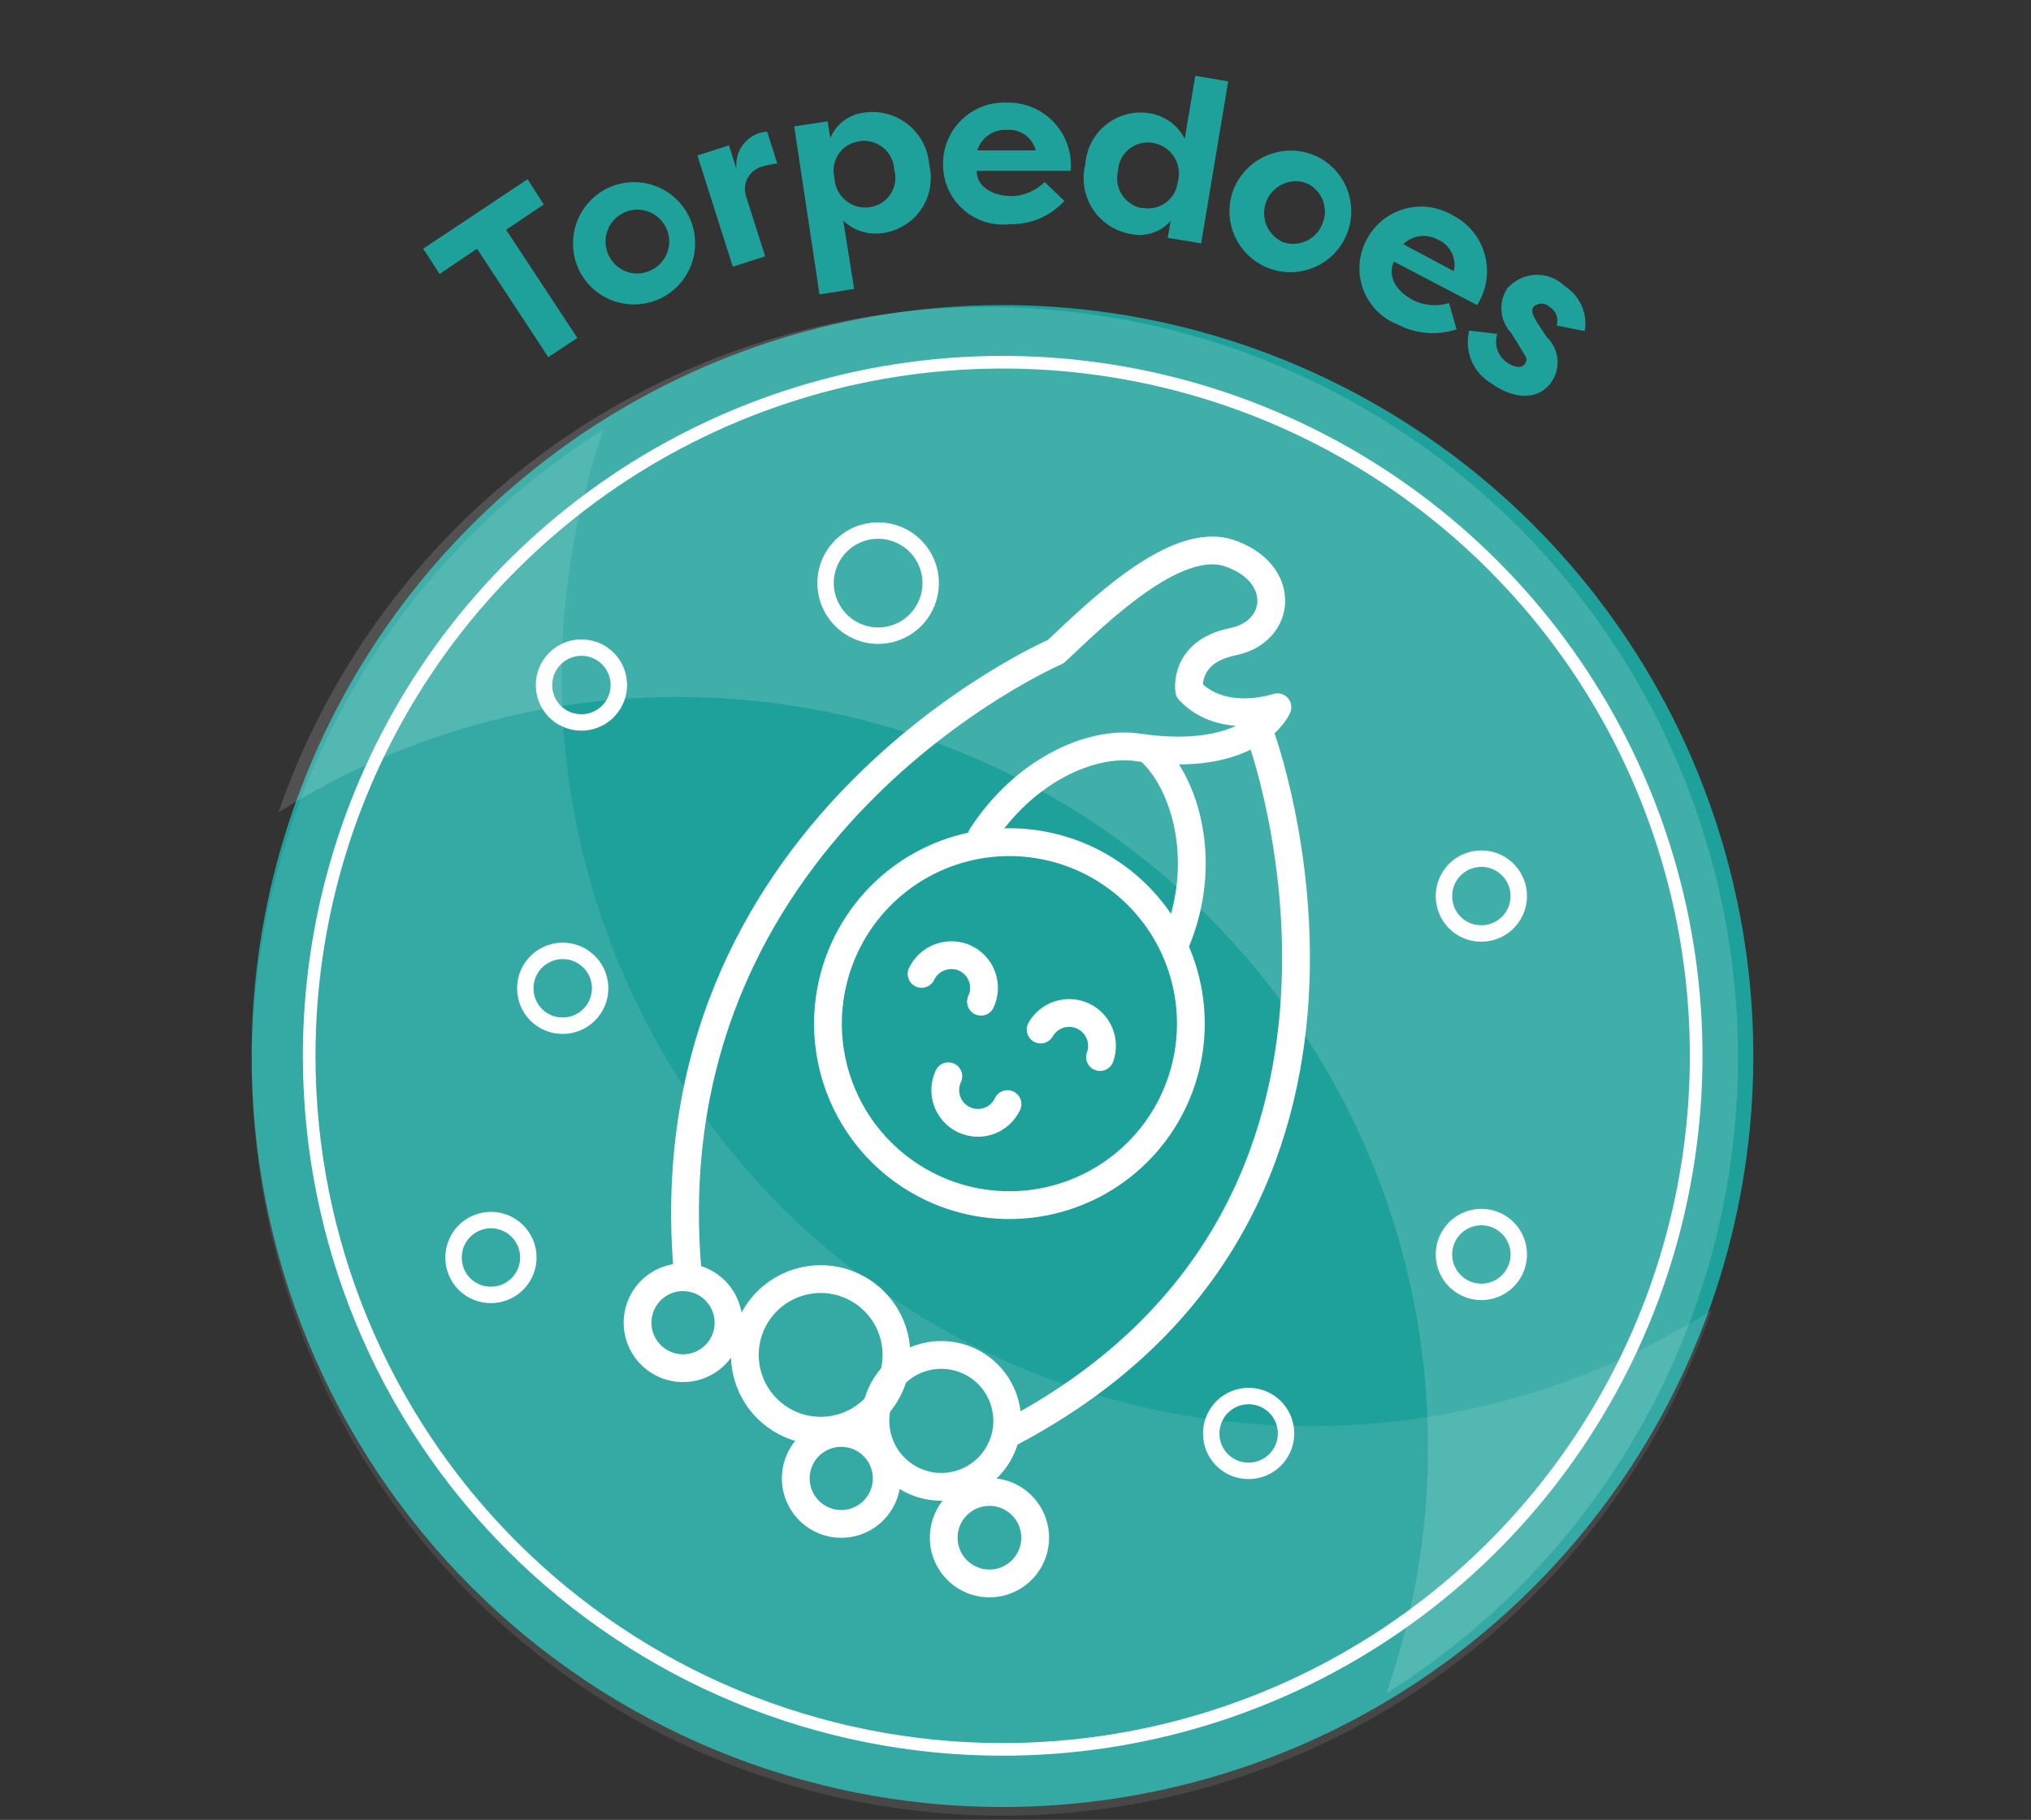
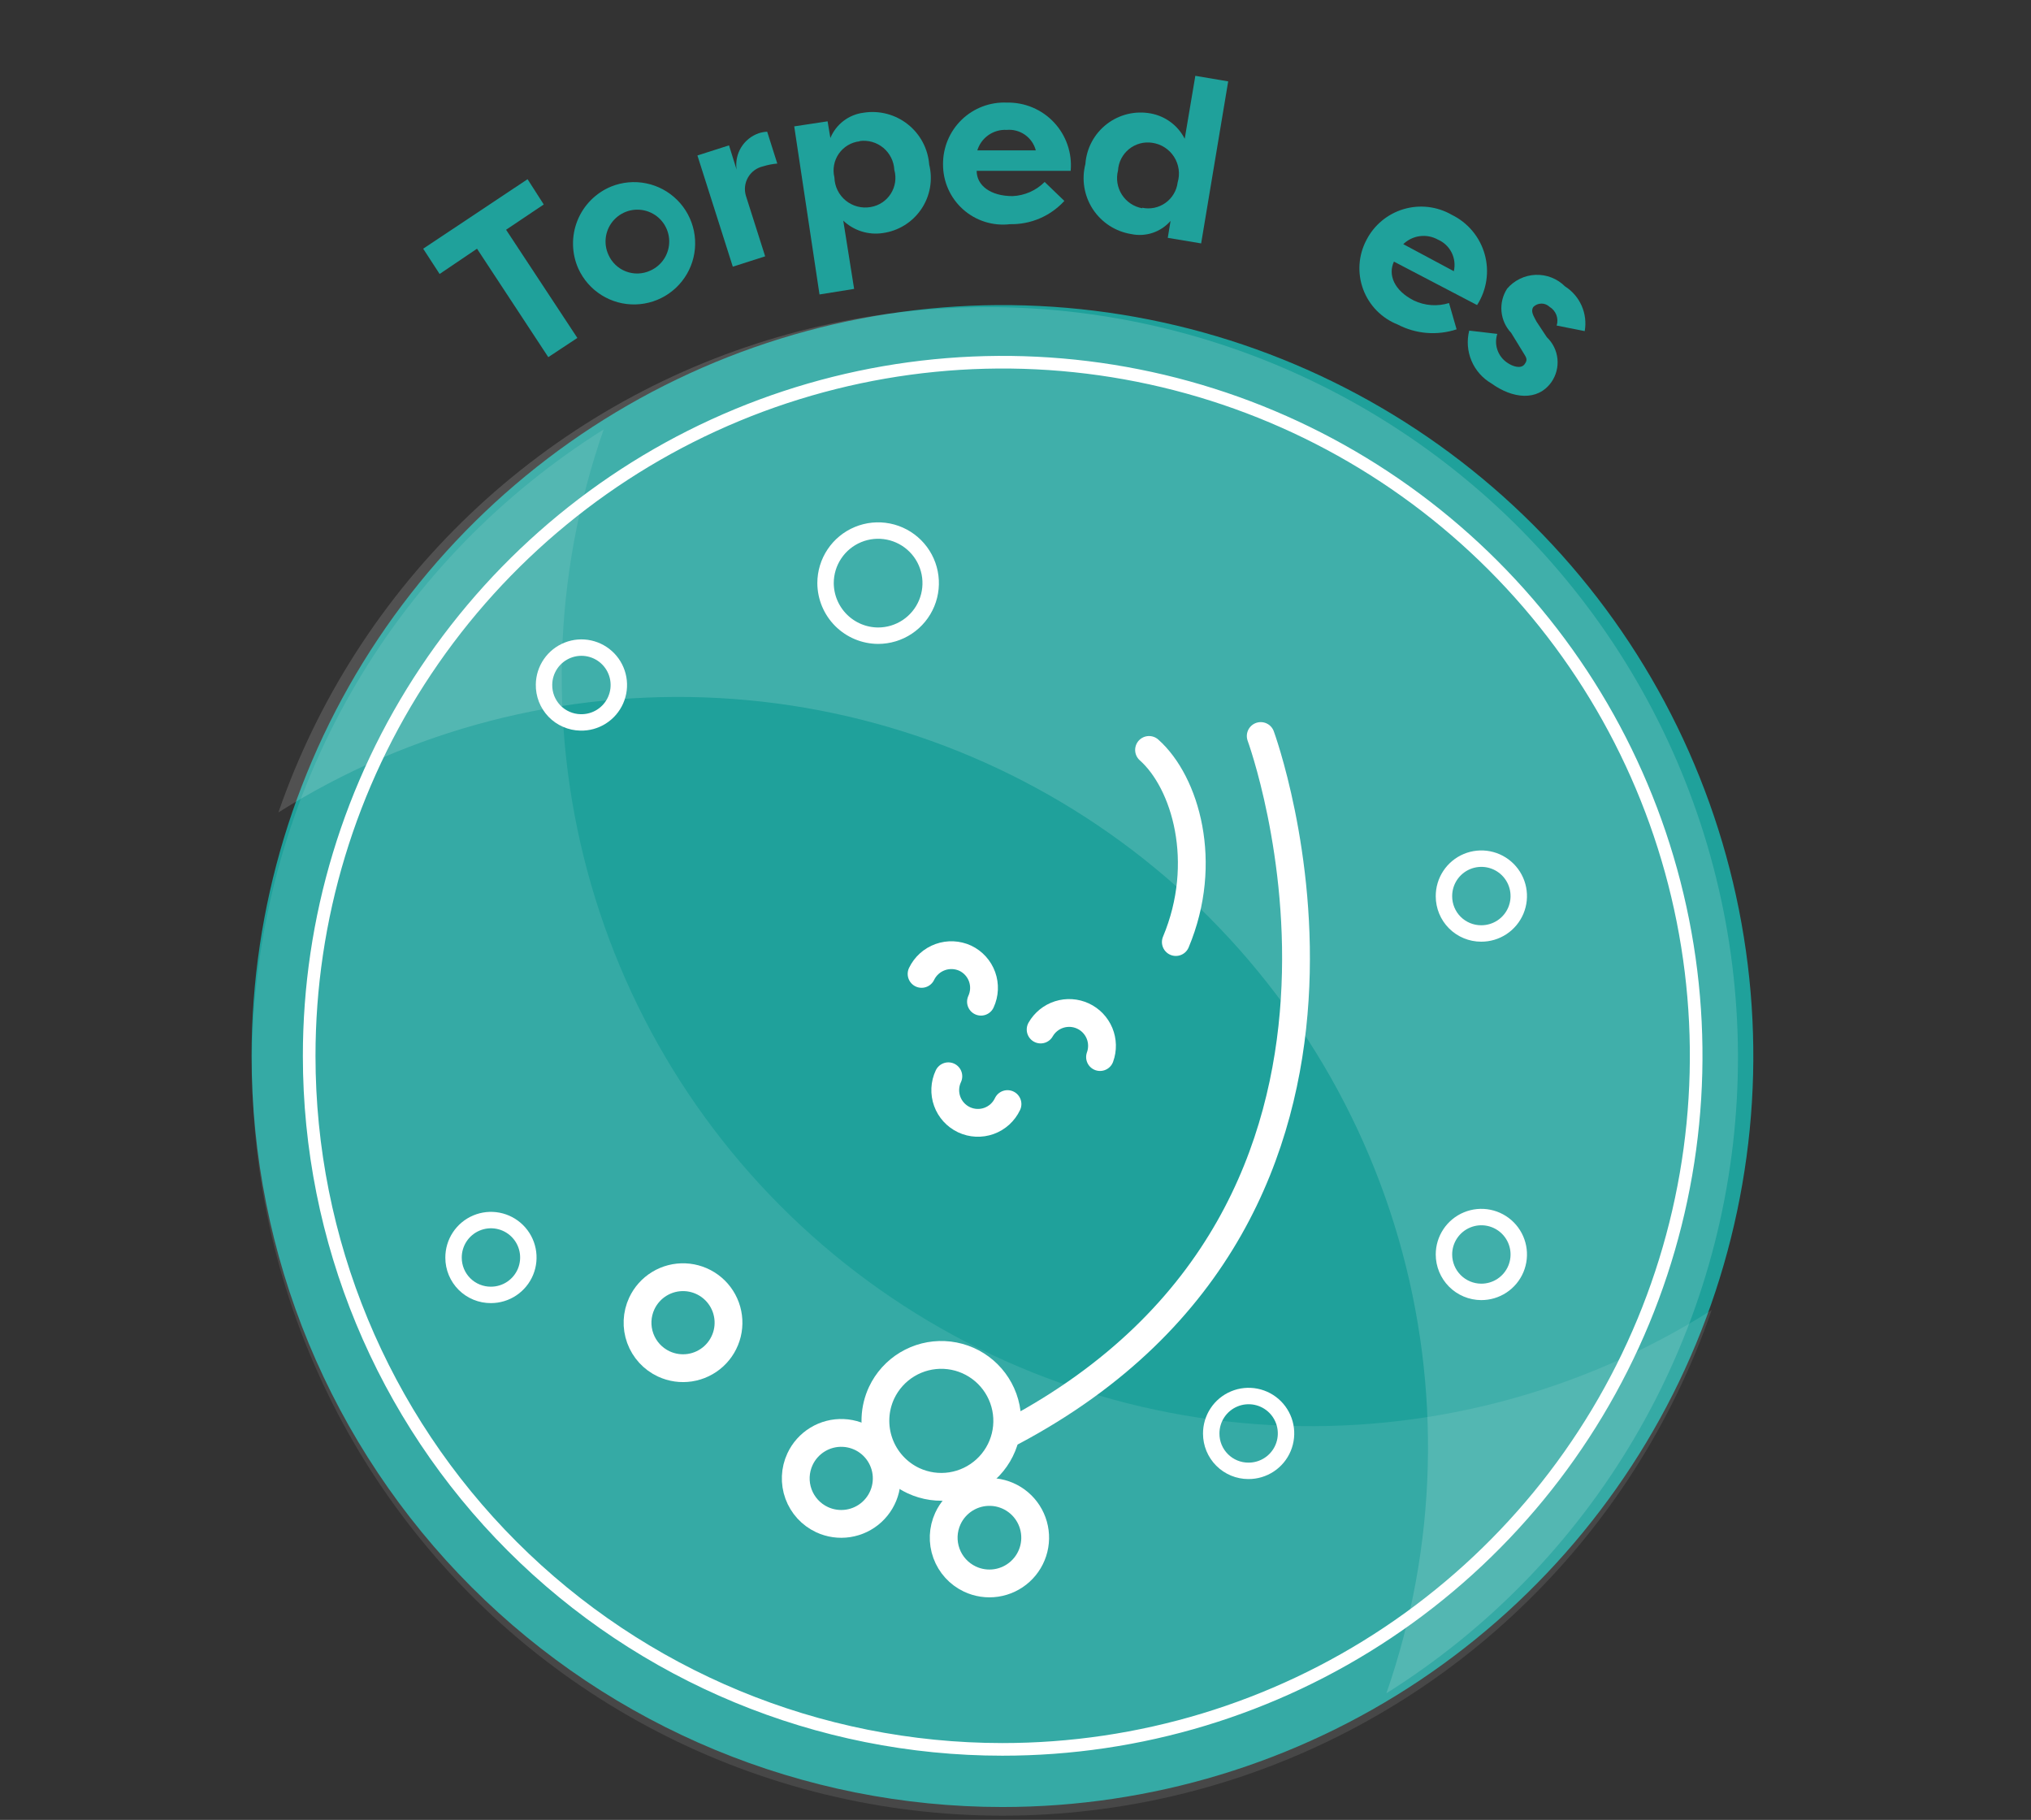
<svg xmlns="http://www.w3.org/2000/svg" width="173" height="155" viewBox="0 0 173 155" fill="none">
  <rect x="0" y="0" width="173" height="155" fill="#333333" stroke="none" />
  <path d="M85.389 153.902C98.039 153.902 110.404 150.151 120.922 143.123C131.44 136.095 139.638 126.106 144.479 114.419C149.32 102.732 150.587 89.872 148.119 77.465C145.651 65.058 139.559 53.662 130.615 44.717C121.67 35.772 110.273 29.681 97.867 27.213C85.46 24.745 72.6 26.012 60.913 30.853C49.226 35.694 39.237 43.891 32.209 54.409C25.181 64.927 21.43 77.293 21.43 89.943C21.43 106.906 28.168 123.174 40.163 135.169C52.157 147.164 68.426 153.902 85.389 153.902Z" fill="#1FA19B" />
  <g style="mix-blend-mode:multiply" opacity="0.1">
    <path d="M51.421 36.576C42.762 42.007 35.531 49.435 30.336 58.238C25.141 67.041 22.133 76.961 21.564 87.167C20.995 97.372 22.882 107.566 27.067 116.891C31.252 126.217 37.612 134.403 45.615 140.762C53.617 147.122 63.028 151.469 73.057 153.44C83.087 155.411 93.443 154.947 103.257 152.089C113.07 149.23 122.055 144.059 129.457 137.011C136.86 129.962 142.464 121.24 145.799 111.578C134.602 118.661 121.478 122.084 108.248 121.372C95.017 120.66 82.337 115.849 71.964 107.606C61.592 99.363 54.041 88.096 50.36 75.368C46.679 62.641 47.05 49.083 51.421 36.576Z" fill="white" />
  </g>
  <g style="mix-blend-mode:screen" opacity="0.15">
    <path d="M118.093 144.215C126.75 138.783 133.978 131.355 139.171 122.553C144.365 113.752 147.372 103.833 147.94 93.629C148.509 83.425 146.622 73.233 142.439 63.909C138.255 54.585 131.897 46.399 123.897 40.04C115.896 33.68 106.488 29.332 96.46 27.359C86.433 25.387 76.078 25.847 66.266 28.703C56.453 31.558 47.468 36.725 40.064 43.769C32.66 50.814 27.054 59.532 23.715 69.191C34.917 62.132 48.036 58.73 61.257 59.453C74.478 60.177 87.147 64.992 97.512 73.231C107.876 81.47 115.424 92.727 119.112 105.444C122.799 118.161 122.443 131.709 118.093 144.215Z" fill="white" />
  </g>
  <path d="M44.938 15.262L46.316 17.415L43.108 19.568L49.179 28.782L46.703 30.418L40.632 21.182L37.446 23.335L36.047 21.182L44.938 15.262Z" fill="#1FA19B" />
  <path d="M52.062 15.886C53.009 15.505 54.047 15.412 55.046 15.616C56.046 15.82 56.963 16.313 57.685 17.034C58.407 17.755 58.901 18.672 59.107 19.671C59.312 20.67 59.22 21.708 58.841 22.655C58.462 23.602 57.813 24.417 56.975 24.999C56.138 25.581 55.147 25.904 54.127 25.928C53.107 25.953 52.103 25.677 51.238 25.135C50.374 24.594 49.687 23.81 49.264 22.882C48.978 22.24 48.823 21.548 48.81 20.845C48.796 20.143 48.923 19.445 49.184 18.792C49.445 18.14 49.834 17.546 50.329 17.047C50.823 16.548 51.413 16.153 52.062 15.886ZM55.378 23.054C55.871 22.839 56.289 22.481 56.579 22.027C56.868 21.573 57.016 21.043 57.004 20.505C56.991 19.966 56.818 19.444 56.508 19.004C56.197 18.564 55.763 18.227 55.259 18.035C54.756 17.843 54.207 17.805 53.683 17.925C53.158 18.046 52.681 18.321 52.313 18.714C51.944 19.107 51.702 19.6 51.615 20.132C51.528 20.663 51.601 21.208 51.826 21.698C51.968 22.022 52.173 22.314 52.429 22.558C52.685 22.802 52.987 22.993 53.318 23.119C53.648 23.245 54.001 23.305 54.354 23.294C54.708 23.282 55.056 23.201 55.378 23.054Z" fill="#1FA19B" />
  <path d="M62.743 14.447C62.647 13.79 62.784 13.12 63.13 12.554C63.476 11.988 64.009 11.561 64.638 11.346C64.868 11.272 65.106 11.229 65.348 11.217L66.209 13.93C65.8 13.965 65.395 14.044 65.003 14.167C64.736 14.226 64.484 14.34 64.263 14.501C64.042 14.663 63.857 14.868 63.719 15.105C63.582 15.342 63.495 15.604 63.464 15.876C63.433 16.148 63.459 16.424 63.539 16.685L65.176 21.831L62.42 22.713L59.406 13.241L62.097 12.38L62.743 14.447Z" fill="#1FA19B" />
  <path d="M69.805 25.079L67.652 10.763L70.494 10.333L70.731 11.754C70.969 11.178 71.356 10.675 71.851 10.297C72.346 9.919 72.933 9.679 73.551 9.601C74.212 9.495 74.888 9.527 75.537 9.695C76.185 9.864 76.791 10.165 77.317 10.58C77.844 10.995 78.278 11.514 78.593 12.105C78.908 12.696 79.097 13.346 79.148 14.014C79.308 14.658 79.332 15.329 79.216 15.982C79.1 16.636 78.849 17.258 78.477 17.808C78.106 18.358 77.623 18.824 77.06 19.175C76.497 19.527 75.866 19.756 75.209 19.848C74.602 19.942 73.982 19.895 73.396 19.712C72.811 19.529 72.274 19.215 71.829 18.793L72.754 24.606L69.805 25.079ZM73.228 12.034C72.874 12.072 72.533 12.186 72.227 12.367C71.921 12.549 71.658 12.793 71.454 13.085C71.25 13.376 71.111 13.708 71.046 14.057C70.98 14.407 70.99 14.767 71.075 15.112C71.085 15.492 71.176 15.865 71.343 16.205C71.511 16.546 71.75 16.846 72.045 17.086C72.339 17.325 72.682 17.498 73.05 17.592C73.418 17.686 73.802 17.699 74.175 17.631C74.523 17.572 74.855 17.44 75.149 17.244C75.443 17.048 75.692 16.793 75.881 16.494C76.07 16.196 76.194 15.861 76.245 15.512C76.296 15.162 76.273 14.806 76.177 14.466C76.16 14.106 76.067 13.753 75.906 13.431C75.745 13.108 75.519 12.822 75.242 12.591C74.965 12.361 74.642 12.19 74.296 12.09C73.949 11.991 73.585 11.964 73.228 12.012V12.034Z" fill="#1FA19B" />
  <path d="M90.662 17.112C90.076 17.753 89.36 18.261 88.562 18.603C87.763 18.944 86.901 19.111 86.033 19.093C85.314 19.178 84.586 19.11 83.895 18.892C83.205 18.674 82.569 18.312 82.029 17.829C81.49 17.347 81.059 16.755 80.766 16.093C80.472 15.431 80.323 14.714 80.328 13.991C80.322 13.282 80.46 12.58 80.734 11.927C81.007 11.274 81.412 10.684 81.921 10.192C82.431 9.7 83.036 9.318 83.698 9.068C84.361 8.818 85.067 8.705 85.775 8.738C86.525 8.723 87.27 8.866 87.961 9.158C88.652 9.45 89.273 9.884 89.785 10.433C90.297 10.981 90.688 11.631 90.931 12.341C91.175 13.05 91.267 13.803 91.2 14.55H83.192C83.192 15.799 84.376 16.703 86.249 16.703C87.279 16.658 88.255 16.228 88.983 15.497L90.662 17.112ZM83.235 12.806H88.229C88.089 12.27 87.763 11.801 87.31 11.482C86.857 11.163 86.305 11.014 85.753 11.063C85.193 11.031 84.639 11.191 84.181 11.515C83.724 11.84 83.39 12.31 83.235 12.85V12.806Z" fill="#1FA19B" />
  <path d="M104.617 6.931L102.313 20.731L99.471 20.257L99.708 18.815C99.299 19.284 98.772 19.635 98.182 19.832C97.591 20.029 96.959 20.064 96.35 19.934C95.688 19.827 95.056 19.582 94.494 19.217C93.933 18.852 93.453 18.373 93.086 17.812C92.72 17.251 92.474 16.619 92.365 15.958C92.256 15.297 92.286 14.62 92.453 13.971C92.5 13.307 92.686 12.661 93 12.074C93.314 11.487 93.749 10.974 94.275 10.567C94.802 10.16 95.409 9.87 96.055 9.714C96.703 9.559 97.375 9.542 98.029 9.665C98.643 9.779 99.222 10.032 99.722 10.405C100.223 10.779 100.63 11.262 100.914 11.818L101.818 6.458L104.617 6.931ZM97.297 17.695C97.638 17.766 97.989 17.766 98.33 17.694C98.671 17.623 98.993 17.482 99.276 17.279C99.559 17.077 99.797 16.818 99.975 16.519C100.154 16.22 100.268 15.888 100.311 15.542C100.42 15.178 100.45 14.795 100.397 14.418C100.345 14.042 100.212 13.681 100.008 13.36C99.804 13.039 99.533 12.766 99.213 12.56C98.894 12.353 98.534 12.218 98.158 12.163C97.808 12.108 97.45 12.127 97.107 12.219C96.764 12.311 96.445 12.474 96.169 12.697C95.894 12.92 95.668 13.199 95.506 13.515C95.344 13.83 95.25 14.176 95.231 14.531C95.142 14.877 95.126 15.239 95.184 15.592C95.241 15.946 95.371 16.284 95.565 16.585C95.759 16.886 96.013 17.143 96.311 17.342C96.609 17.541 96.945 17.675 97.297 17.738V17.695Z" fill="#1FA19B" />
-   <path d="M111.887 13.197C112.826 13.583 113.63 14.235 114.202 15.073C114.773 15.912 115.086 16.899 115.102 17.914C115.118 18.928 114.836 19.925 114.292 20.781C113.747 21.637 112.963 22.315 112.037 22.73C111.111 23.145 110.084 23.279 109.082 23.116C108.081 22.954 107.149 22.501 106.402 21.814C105.656 21.127 105.127 20.236 104.881 19.252C104.635 18.267 104.684 17.233 105.02 16.275C105.261 15.617 105.632 15.013 106.11 14.5C106.588 13.986 107.164 13.574 107.804 13.287C108.444 13 109.135 12.844 109.837 12.829C110.538 12.813 111.235 12.938 111.887 13.197ZM109.282 20.624C109.616 20.739 109.969 20.786 110.321 20.764C110.673 20.742 111.017 20.65 111.333 20.494C111.65 20.337 111.932 20.12 112.164 19.854C112.395 19.588 112.572 19.279 112.684 18.945C112.81 18.614 112.867 18.262 112.854 17.909C112.84 17.556 112.756 17.209 112.605 16.89C112.454 16.57 112.24 16.284 111.976 16.049C111.713 15.814 111.404 15.635 111.069 15.522C110.411 15.352 109.713 15.435 109.113 15.755C108.513 16.076 108.055 16.61 107.83 17.251C107.606 17.893 107.63 18.596 107.899 19.221C108.168 19.845 108.662 20.346 109.282 20.624Z" fill="#1FA19B" />
  <path d="M124.073 28.049C123.252 28.32 122.385 28.424 121.524 28.353C120.662 28.283 119.823 28.041 119.057 27.64C118.383 27.375 117.773 26.971 117.266 26.455C116.759 25.938 116.367 25.32 116.115 24.642C115.863 23.963 115.757 23.239 115.804 22.517C115.851 21.794 116.05 21.09 116.388 20.45C116.71 19.817 117.158 19.257 117.704 18.804C118.25 18.35 118.883 18.012 119.563 17.811C120.244 17.609 120.959 17.549 121.664 17.632C122.369 17.716 123.049 17.942 123.664 18.297C124.342 18.627 124.942 19.098 125.425 19.677C125.908 20.256 126.263 20.93 126.466 21.656C126.67 22.382 126.717 23.143 126.605 23.889C126.493 24.634 126.224 25.348 125.817 25.982L118.734 22.28C118.218 23.399 118.734 24.734 120.435 25.595C121.37 26.041 122.438 26.118 123.427 25.81L124.073 28.049ZM119.531 20.794L123.836 23.098C123.962 22.561 123.895 21.998 123.647 21.506C123.399 21.014 122.986 20.625 122.48 20.407C122.012 20.146 121.472 20.044 120.941 20.113C120.41 20.183 119.916 20.422 119.531 20.794Z" fill="#1FA19B" />
  <path d="M127.538 28.438C127.395 28.878 127.397 29.352 127.545 29.79C127.692 30.228 127.976 30.607 128.356 30.871C128.872 31.237 129.561 31.431 129.863 31.022C130.164 30.613 130.013 30.462 129.712 29.967L128.722 28.352C128.25 27.854 127.959 27.212 127.897 26.528C127.834 25.845 128.004 25.16 128.377 24.585C128.678 24.232 129.049 23.946 129.466 23.744C129.883 23.541 130.337 23.427 130.8 23.409C131.263 23.391 131.725 23.469 132.156 23.638C132.588 23.807 132.98 24.063 133.307 24.391C133.933 24.789 134.426 25.363 134.725 26.041C135.024 26.72 135.115 27.471 134.986 28.201L132.597 27.728C132.689 27.433 132.68 27.116 132.571 26.827C132.462 26.538 132.258 26.294 131.994 26.135C131.809 25.956 131.562 25.856 131.305 25.856C131.048 25.856 130.801 25.956 130.616 26.135C130.358 26.501 130.616 26.888 130.875 27.383L131.757 28.718C132.27 29.204 132.592 29.859 132.663 30.562C132.734 31.265 132.55 31.971 132.145 32.55C130.961 34.208 128.829 33.949 127.043 32.658C126.28 32.216 125.683 31.538 125.341 30.726C124.999 29.914 124.931 29.012 125.148 28.158L127.538 28.438Z" fill="#1FA19B" />
  <path d="M83.559 85.314C83.869 84.645 83.902 83.882 83.653 83.188C83.403 82.495 82.889 81.928 82.224 81.611C81.552 81.301 80.786 81.266 80.089 81.516C79.392 81.766 78.821 82.279 78.5 82.946" stroke="white" stroke-width="2.368" stroke-linecap="round" stroke-linejoin="round" />
  <path d="M93.7 90.029C93.939 89.371 93.923 88.646 93.654 87.999C93.385 87.352 92.883 86.829 92.247 86.534C91.611 86.239 90.888 86.194 90.22 86.406C89.552 86.619 88.989 87.075 88.641 87.683" stroke="white" stroke-width="2.368" stroke-linecap="round" stroke-linejoin="round" />
  <path d="M80.78 91.665C80.466 92.333 80.43 93.098 80.681 93.793C80.931 94.487 81.447 95.053 82.115 95.368C82.783 95.681 83.548 95.717 84.243 95.467C84.937 95.217 85.504 94.701 85.818 94.033" stroke="white" stroke-width="2.368" stroke-linecap="round" stroke-linejoin="round" />
  <path d="M77.809 126.109C78.815 126.577 79.938 126.737 81.035 126.568C82.132 126.398 83.154 125.908 83.973 125.158C84.791 124.409 85.37 123.433 85.635 122.355C85.899 121.278 85.839 120.145 85.461 119.102C85.083 118.058 84.405 117.15 83.511 116.491C82.618 115.833 81.549 115.454 80.44 115.402C79.331 115.35 78.232 115.628 77.281 116.2C76.33 116.773 75.57 117.614 75.096 118.618C74.464 119.971 74.395 121.52 74.903 122.924C75.412 124.329 76.457 125.474 77.809 126.109Z" stroke="white" stroke-width="2.368" stroke-linecap="round" stroke-linejoin="round" />
  <path d="M82.61 134.485C83.309 134.816 84.09 134.932 84.854 134.818C85.618 134.704 86.331 134.366 86.903 133.845C87.474 133.325 87.878 132.647 88.063 131.896C88.248 131.146 88.205 130.358 87.941 129.632C87.677 128.905 87.202 128.274 86.578 127.818C85.954 127.362 85.209 127.102 84.437 127.071C83.665 127.04 82.901 127.239 82.242 127.643C81.583 128.047 81.059 128.638 80.737 129.34C80.31 130.272 80.267 131.334 80.618 132.297C80.968 133.26 81.684 134.046 82.61 134.485Z" stroke="white" stroke-width="2.368" stroke-linecap="round" stroke-linejoin="round" />
-   <path d="M65.045 119.651C65.893 120.618 67.01 121.311 68.253 121.64C69.496 121.968 70.809 121.918 72.024 121.496C73.239 121.074 74.3 120.299 75.071 119.27C75.843 118.241 76.289 117.005 76.354 115.721C76.418 114.436 76.098 113.162 75.434 112.061C74.77 110.959 73.792 110.081 72.626 109.539C71.46 108.997 70.158 108.816 68.888 109.018C67.618 109.22 66.438 109.797 65.498 110.674C64.271 111.819 63.538 113.396 63.453 115.071C63.369 116.747 63.94 118.389 65.045 119.651Z" stroke="white" stroke-width="2.368" stroke-linecap="round" stroke-linejoin="round" />
  <path d="M56.539 116.163C57.234 116.488 58.009 116.599 58.767 116.483C59.525 116.367 60.231 116.028 60.797 115.511C61.362 114.993 61.761 114.319 61.944 113.574C62.126 112.83 62.083 112.048 61.821 111.327C61.559 110.607 61.089 109.98 60.47 109.527C59.852 109.074 59.113 108.814 58.347 108.781C57.581 108.748 56.822 108.943 56.167 109.341C55.512 109.74 54.99 110.323 54.666 111.018C54.233 111.949 54.187 113.014 54.538 113.978C54.89 114.943 55.609 115.729 56.539 116.163Z" stroke="white" stroke-width="2.368" stroke-linecap="round" stroke-linejoin="round" />
  <path d="M70.016 129.425C70.71 129.749 71.486 129.86 72.243 129.744C73.001 129.628 73.708 129.29 74.273 128.772C74.838 128.254 75.238 127.58 75.42 126.836C75.602 126.091 75.56 125.309 75.297 124.589C75.035 123.868 74.565 123.242 73.947 122.788C73.328 122.335 72.59 122.076 71.823 122.043C71.058 122.01 70.299 122.204 69.644 122.603C68.989 123.001 68.466 123.584 68.143 124.28C67.71 125.21 67.664 126.275 68.015 127.239C68.366 128.204 69.086 128.99 70.016 129.425Z" stroke="white" stroke-width="2.368" stroke-linecap="round" stroke-linejoin="round" />
-   <path d="M79.468 101.201C82.239 102.489 85.329 102.926 88.349 102.458C91.369 101.989 94.182 100.637 96.433 98.57C98.684 96.504 100.272 93.817 100.997 90.848C101.721 87.879 101.549 84.762 100.503 81.891C99.457 79.02 97.583 76.524 95.119 74.717C92.654 72.91 89.709 71.875 86.657 71.741C83.604 71.607 80.58 72.382 77.967 73.966C75.354 75.55 73.269 77.873 71.976 80.642C71.116 82.484 70.627 84.477 70.538 86.507C70.449 88.538 70.762 90.566 71.458 92.475C72.153 94.385 73.219 96.139 74.594 97.636C75.968 99.133 77.624 100.345 79.468 101.201Z" stroke="white" stroke-width="2.368" stroke-linecap="round" stroke-linejoin="round" />
-   <path d="M83.624 71.211C87.219 65.678 92.859 63.052 96.949 63.655C106.745 65.097 108.811 60.232 108.811 60.232C108.811 60.232 104.161 61.846 101.298 58.811C101.298 58.811 100.76 55.517 105.001 54.656C109.242 53.795 109.629 48.758 104.678 47.1C100.092 45.593 93.397 52.245 89.931 55.496C89.931 55.496 55.035 70.565 58.608 108.712" stroke="white" stroke-width="2.368" stroke-linecap="round" stroke-linejoin="round" />
  <path d="M107.388 62.686C107.388 62.686 122.156 102.836 86.227 121.931" stroke="white" stroke-width="2.368" stroke-linecap="round" stroke-linejoin="round" />
  <path d="M100.157 80.233C102.999 73.452 100.975 66.628 97.875 63.872" stroke="white" stroke-width="2.368" stroke-linecap="round" stroke-linejoin="round" />
  <path d="M85.387 148.993C97.072 148.997 108.496 145.536 118.213 139.047C127.931 132.557 135.506 123.332 139.98 112.537C144.453 101.742 145.625 89.863 143.346 78.402C141.068 66.941 135.441 56.413 127.178 48.151C118.916 39.888 108.388 34.261 96.927 31.983C85.466 29.704 73.587 30.876 62.792 35.349C51.997 39.823 42.772 47.398 36.282 57.116C29.793 66.833 26.332 78.257 26.336 89.942C26.336 105.604 32.557 120.624 43.632 131.698C54.706 142.772 69.725 148.993 85.387 148.993Z" stroke="white" stroke-width="1.076" stroke-linecap="round" stroke-linejoin="round" />
  <path d="M49.441 61.527C50.072 61.544 50.695 61.373 51.229 61.035C51.763 60.697 52.185 60.209 52.44 59.631C52.696 59.053 52.774 58.412 52.664 57.789C52.555 57.167 52.262 56.591 51.825 56.136C51.387 55.68 50.824 55.364 50.206 55.229C49.589 55.094 48.946 55.146 48.358 55.378C47.77 55.61 47.264 56.011 46.905 56.531C46.546 57.051 46.349 57.666 46.34 58.298C46.332 58.713 46.405 59.127 46.556 59.514C46.708 59.901 46.934 60.255 47.221 60.555C47.509 60.855 47.854 61.095 48.234 61.261C48.615 61.428 49.025 61.519 49.441 61.527Z" stroke="white" stroke-width="1.399" stroke-linecap="round" stroke-linejoin="round" />
-   <path d="M47.911 87.357C48.543 87.361 49.162 87.178 49.689 86.829C50.216 86.481 50.628 85.983 50.872 85.4C51.115 84.817 51.18 84.175 51.058 83.555C50.936 82.935 50.632 82.365 50.185 81.918C49.738 81.471 49.169 81.167 48.548 81.045C47.928 80.923 47.286 80.988 46.703 81.232C46.12 81.475 45.623 81.887 45.274 82.414C44.926 82.942 44.742 83.561 44.746 84.193C44.746 85.032 45.08 85.837 45.673 86.43C46.267 87.024 47.071 87.357 47.911 87.357Z" stroke="white" stroke-width="1.399" stroke-linecap="round" stroke-linejoin="round" />
  <path d="M41.819 110.285C42.45 110.285 43.067 110.098 43.591 109.747C44.116 109.395 44.524 108.897 44.765 108.313C45.005 107.73 45.067 107.088 44.942 106.469C44.818 105.851 44.512 105.283 44.064 104.838C43.617 104.394 43.047 104.092 42.427 103.971C41.808 103.851 41.167 103.917 40.585 104.162C40.003 104.406 39.507 104.818 39.159 105.345C38.812 105.871 38.629 106.489 38.633 107.12C38.633 107.538 38.715 107.951 38.876 108.337C39.036 108.722 39.271 109.072 39.567 109.366C39.864 109.66 40.215 109.893 40.601 110.05C40.988 110.208 41.402 110.288 41.819 110.285Z" stroke="white" stroke-width="1.399" stroke-linecap="round" stroke-linejoin="round" />
  <path d="M74.798 54.142C75.684 54.142 76.549 53.88 77.286 53.388C78.022 52.896 78.596 52.196 78.935 51.378C79.274 50.56 79.362 49.66 79.19 48.791C79.017 47.922 78.591 47.124 77.964 46.498C77.338 45.872 76.54 45.445 75.672 45.273C74.803 45.1 73.903 45.189 73.085 45.528C72.266 45.867 71.567 46.44 71.075 47.177C70.583 47.913 70.32 48.779 70.32 49.664C70.326 50.85 70.8 51.986 71.638 52.825C72.477 53.663 73.612 54.137 74.798 54.142Z" stroke="white" stroke-width="1.399" stroke-linecap="round" stroke-linejoin="round" />
  <path d="M126.161 79.503C126.793 79.507 127.412 79.323 127.939 78.975C128.466 78.626 128.878 78.129 129.122 77.546C129.365 76.963 129.43 76.321 129.308 75.701C129.186 75.081 128.882 74.511 128.435 74.064C127.988 73.617 127.419 73.313 126.799 73.191C126.179 73.069 125.536 73.134 124.953 73.377C124.37 73.621 123.873 74.033 123.524 74.56C123.176 75.087 122.992 75.706 122.996 76.338C122.996 77.178 123.33 77.983 123.923 78.576C124.517 79.169 125.322 79.503 126.161 79.503Z" stroke="white" stroke-width="1.399" stroke-linecap="round" stroke-linejoin="round" />
  <path d="M126.161 110.029C126.792 110.033 127.41 109.85 127.937 109.502C128.463 109.155 128.875 108.659 129.12 108.077C129.364 107.495 129.43 106.854 129.31 106.234C129.189 105.615 128.888 105.045 128.443 104.597C127.998 104.15 127.43 103.844 126.812 103.719C126.193 103.594 125.551 103.656 124.968 103.897C124.384 104.137 123.886 104.546 123.535 105.07C123.183 105.595 122.996 106.211 122.996 106.842C122.996 107.684 123.329 108.491 123.922 109.088C124.515 109.685 125.319 110.023 126.161 110.029Z" stroke="white" stroke-width="1.399" stroke-linecap="round" stroke-linejoin="round" />
  <path d="M106.336 125.27C106.968 125.275 107.587 125.091 108.115 124.742C108.642 124.394 109.054 123.897 109.297 123.313C109.541 122.73 109.606 122.088 109.484 121.468C109.362 120.848 109.058 120.278 108.611 119.831C108.164 119.384 107.594 119.081 106.974 118.958C106.354 118.836 105.712 118.901 105.129 119.145C104.546 119.389 104.048 119.8 103.7 120.328C103.351 120.855 103.168 121.474 103.172 122.106C103.172 122.945 103.505 123.75 104.099 124.343C104.692 124.937 105.497 125.27 106.336 125.27Z" stroke="white" stroke-width="1.399" stroke-linecap="round" stroke-linejoin="round" />
</svg>